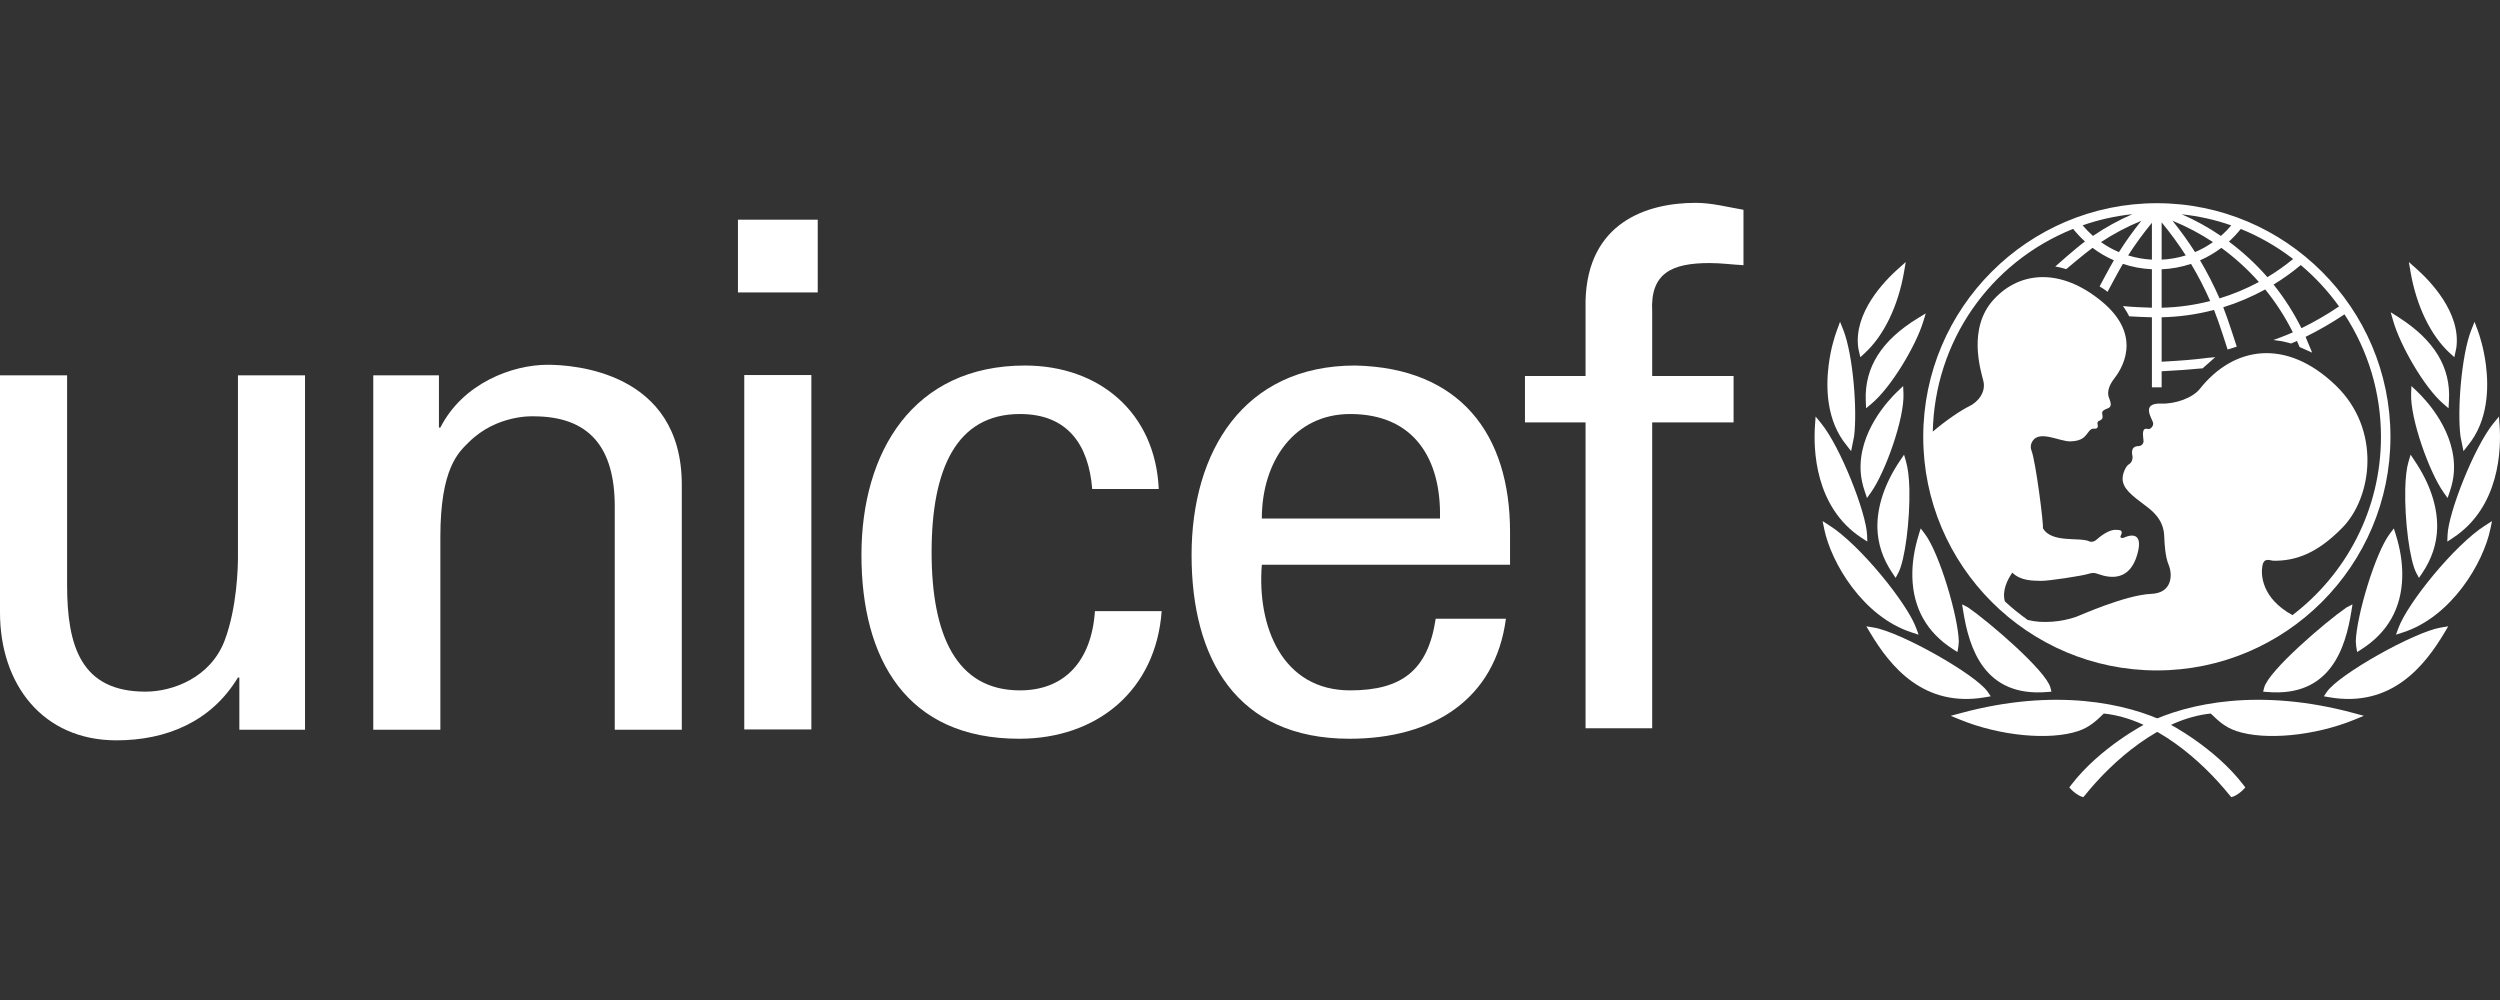
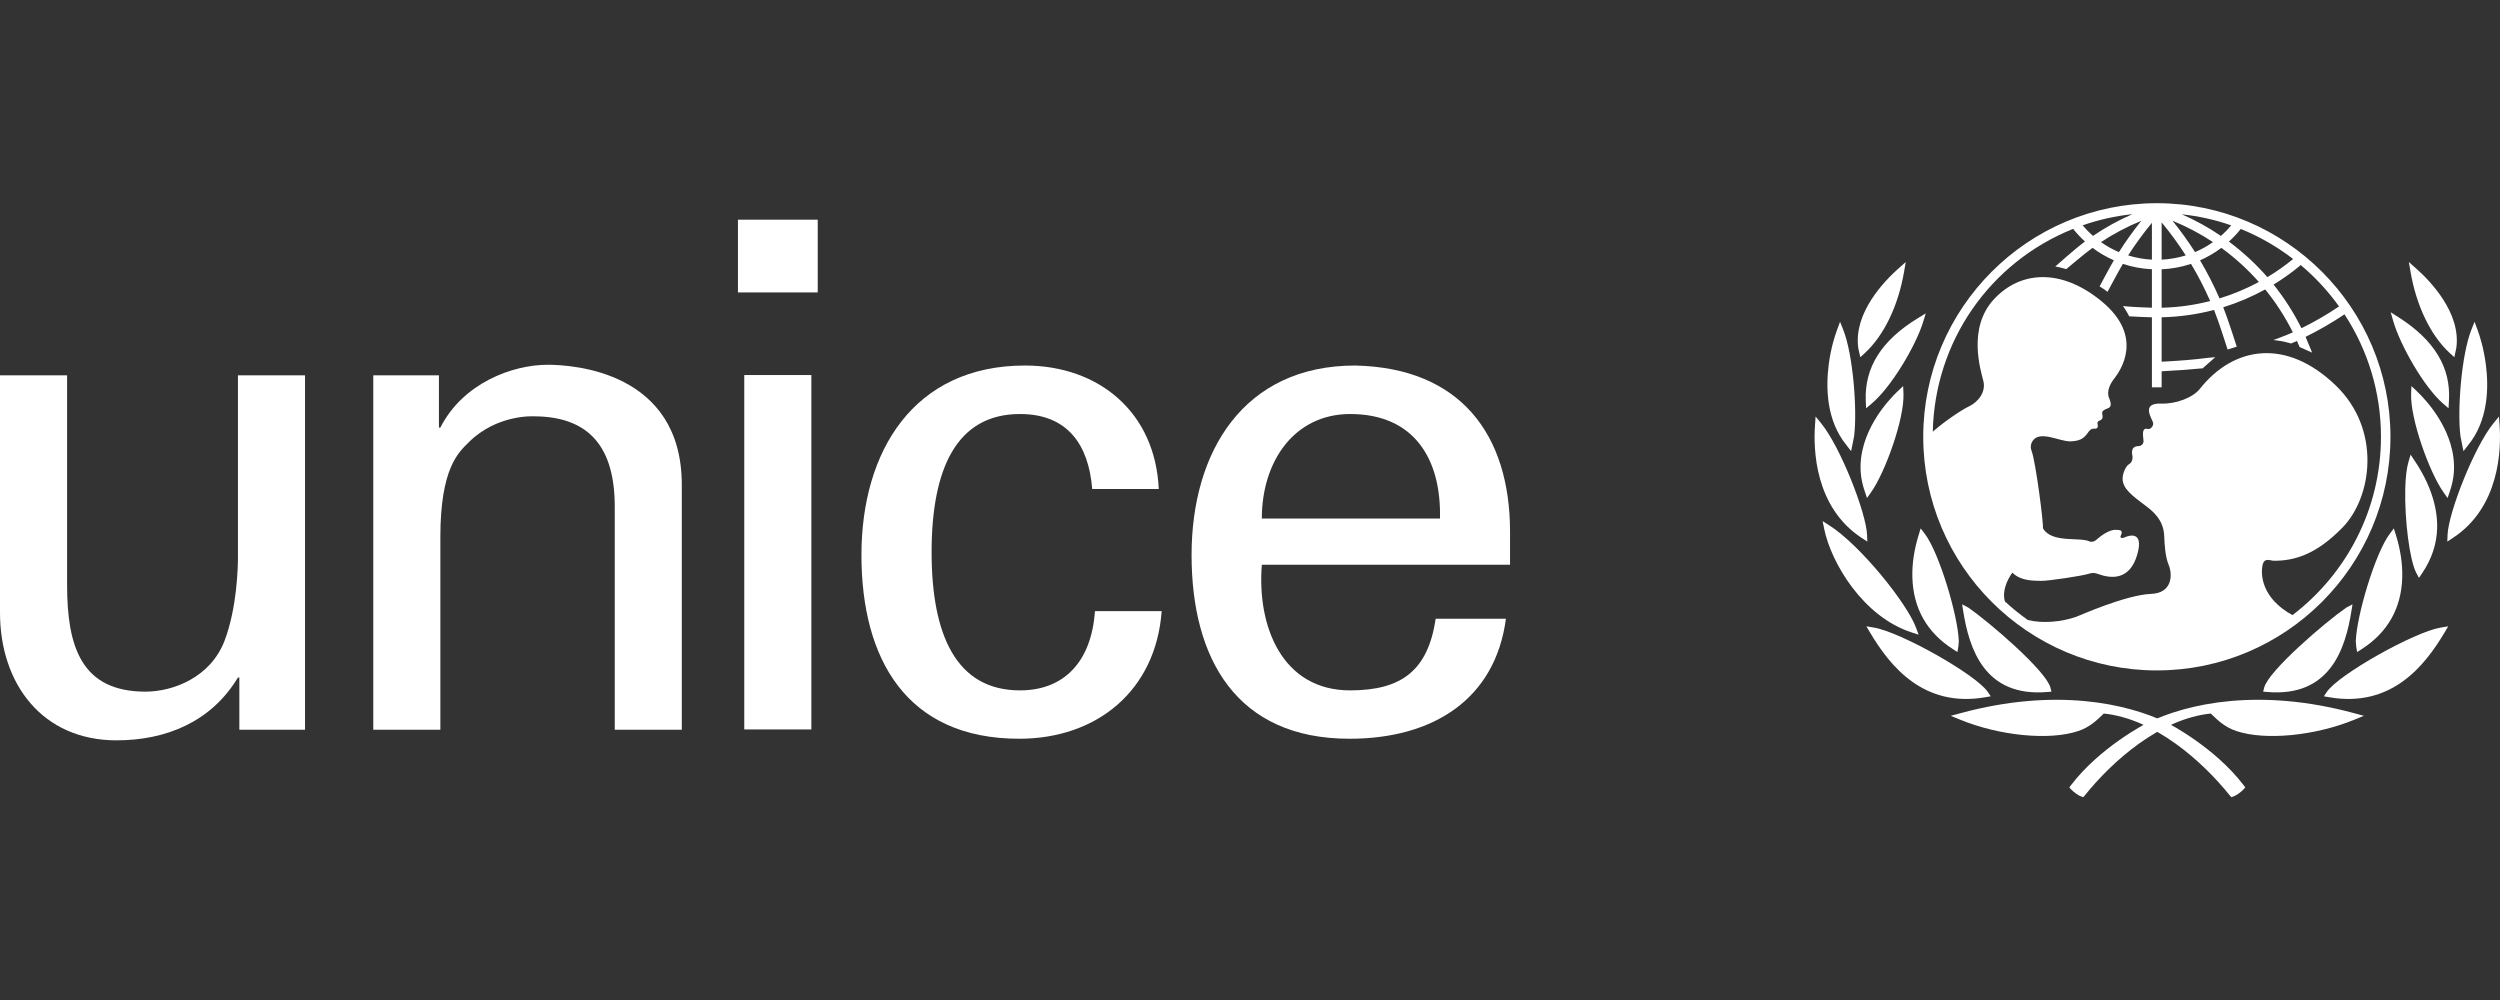
<svg xmlns="http://www.w3.org/2000/svg" id="Layer_1" data-name="Layer 1" viewBox="0 0 500 200">
  <rect x="0" y="0" width="500" height="200" fill="#333333" stroke="none" />
  <defs>
    <style>
      .cls-1 {
        fill: #fff;
        stroke-width: 0px;
      }
    </style>
  </defs>
  <g>
    <path class="cls-1" d="M431.37,40.64c-25.764,0-46.723,20.957-46.723,46.724s20.959,46.721,46.723,46.721,46.72-20.962,46.72-46.721-20.963-46.724-46.72-46.724ZM467.809,61.286c-2.387,1.618-4.909,3.074-7.519,4.356-1.538-3.087-3.41-6.024-5.578-8.728,1.916-1.172,3.747-2.474,5.44-3.898,2.894,2.426,5.466,5.209,7.656,8.27ZM448.154,45.79c3.726,1.504,7.24,3.526,10.472,6.006-1.607,1.331-3.34,2.547-5.152,3.632-2.291-2.629-4.876-5.014-7.688-7.109.852-.784,1.652-1.622,2.369-2.528ZM451.775,56.396c-2.508,1.351-5.154,2.457-7.869,3.285-1.135-2.599-2.441-5.155-3.898-7.615,1.508-.664,2.933-1.49,4.263-2.494,2.737,1.992,5.255,4.288,7.505,6.824ZM446.251,45.078c-.633.757-1.321,1.459-2.069,2.111-2.466-1.691-5.091-3.134-7.829-4.33,3.401.365,6.72,1.1,9.898,2.22ZM442.594,48.419c-1.124.798-2.326,1.468-3.582,2.003-1.357-2.14-2.886-4.235-4.509-6.276,2.834,1.163,5.547,2.595,8.091,4.273ZM432.327,44.474c1.719,2.075,3.34,4.288,4.824,6.609-1.565.481-3.189.771-4.824.847v-7.456ZM432.327,53.86c2.007-.094,3.978-.451,5.876-1.085,1.427,2.374,2.71,4.867,3.833,7.433-3.176.815-6.439,1.266-9.709,1.339v-7.687ZM430.382,44.561v7.369c-1.609-.083-3.205-.372-4.755-.847,1.436-2.241,3.034-4.425,4.755-6.522ZM423.786,50.425c-1.285-.542-2.473-1.214-3.586-2.006,2.523-1.669,5.226-3.092,8.058-4.255-1.592,1.994-3.108,4.09-4.472,6.261ZM426.481,42.834c-2.761,1.204-5.399,2.653-7.889,4.349-.754-.671-1.436-1.379-2.072-2.114,3.218-1.129,6.547-1.872,9.961-2.234ZM458.492,123.025c-6.22-3.414-6.341-8.138-6.009-9.878.33-1.77,1.545-.994,2.319-.994,4.082,0,8.38-1.211,13.673-6.616,5.972-6.094,7.844-19.631-1.331-28.456-9.886-9.515-20.401-7.851-27.18.699-1.389,1.754-4.781,3.037-7.716,2.938-4.346-.166-1.607,3.259-1.607,3.968,0,.721-.661,1.22-1.046,1.109-1.478-.422-.884,1.762-.884,2.425,0,.662-.609.996-.933.996-1.828,0-1.326,1.643-1.27,2.098.052.434-.11,1.197-.719,1.536-.583.33-1.268,1.767-1.268,2.87,0,1.987,1.818,3.361,4.862,5.628,3.024,2.264,3.411,4.411,3.466,5.958.058,1.538.197,4.032.89,5.68.817,1.981.71,5.625-3.481,5.787-5.125.207-14.225,4.301-14.996,4.579-2.89,1.025-6.715,1.396-9.696.648-1.606-1.136-3.137-2.378-4.583-3.715-.6-2.062.439-4.273,1.485-5.761,1.708,1.71,4.249,1.598,5.674,1.647,1.435.063,8.436-1.038,9.43-1.37.997-.332,1.433-.222,2.042,0,2.67.97,6.341,1.262,7.829-3.86,1.491-5.128-2.034-3.695-2.478-3.475-.444.226-1.054.167-.832-.271.656-1.308-.324-1.171-.881-1.222-1.428-.141-3.304,1.383-3.912,1.93-.609.554-1.213.497-1.435.387-1.901-.945-7.563.422-9.323-2.649.165-.82-1.438-13.287-2.254-15.436-.179-.463-.335-1.212.214-2.036,1.439-2.162,5.405.159,7.56.108,2.576-.073,2.987-1.146,3.695-2.015.676-.845,1.173-.37,1.543-.604.471-.306.026-.912.193-1.241.17-.33.362-.167.795-.552.445-.393-.061-1.213.167-1.543.635-.957,2.369-.193,1.329-2.696-.571-1.379.222-2.875.991-3.865,1.251-1.61,6.075-8.399-2.427-15.445-8.107-6.719-16.328-6.179-21.621-.443-5.287,5.734-2.646,14.124-2.094,16.326.551,2.209-1.038,4.207-2.868,5.074-1.45.686-4.755,2.889-7.249,5.061.401-17.992,11.323-33.819,28.069-40.559.711.893,1.508,1.734,2.369,2.528-1.872,1.363-5.94,5.003-5.94,5.003,0,0,.558.084,1.072.211.361.085,1.121.314,1.121.314,0,0,3.585-3.047,5.266-4.263,1.309.998,2.744,1.827,4.261,2.494-.815,1.378-2.854,5.22-2.854,5.22,0,0,.471.281.892.564.427.284.693.533.693.533,0,0,2.23-4.2,3.072-5.603,1.875.623,3.827.986,5.806,1.073v7.696c-1.095-.031-3.918-.145-5.062-.263l-.719-.072.401.599c.304.446.54.883.748,1.284l.081.166.188.016c.829.068,3.406.16,4.363.184v14.003h1.945v-3.204c2.848-.137,5.217-.334,8.083-.581l.124-.015,2.513-2.223-1.369.119c-3.027.396-5.686.579-8.097.714,0,0-.821.048-1.254.073v-8.888c3.516-.075,7.037-.564,10.481-1.468.941,2.309,2.713,7.919,2.713,7.919l1.828-.573s-1.771-5.566-2.699-7.88c2.912-.901,5.729-2.107,8.39-3.567,2.149,2.64,3.999,5.522,5.53,8.582-1.378.641-3.891,1.53-3.886,1.53,2.011.222,3.539.701,3.539.701,0,0,.711-.304,1.165-.506.177.401.528,1.214.528,1.214l2.514,1.118-.29-.699s-.832-1.993-1.028-2.453c2.663-1.316,5.281-2.822,7.785-4.504,4.766,7.287,7.295,15.746,7.295,24.495,0,14.53-6.951,27.462-17.7,35.662Z" />
    <g>
      <path class="cls-1" d="M380.418,53.059l-.728.644c-2.744,2.427-9.002,8.832-8.04,15.857.003.024.098.489.098.489.003.009.314,1.395.314,1.395l.87-.798c3.836-3.51,6.713-9.456,7.886-16.314l.333-1.928-.733.655Z" />
      <path class="cls-1" d="M367.703,65.194l-.315.852c-.436,1.173-1.227,3.635-1.65,6.912-.589,4.639-.454,11.199,3.576,16.098-.006-.004.442.579.442.579l.468.595.596-2.978c.665-5.266-.212-16.299-2.143-21.225l-.668-1.671-.306.837Z" />
      <path class="cls-1" d="M363.061,84.172l-.06.868c-.336,4.723-.092,16.373,9.342,22.552,0,.006,1.121.723,1.121.723l-.05-1.321c-.164-4.423-5.324-17.621-9.198-22.35l-1.097-1.34-.058.869Z" />
      <path class="cls-1" d="M364.685,105.019l.161.798c1.379,6.696,7.729,17.541,17.534,20.685l1.341.434-.485-1.323c-1.829-5.007-11.281-16.675-17.351-20.52l-1.37-.87.17.795Z" />
      <path class="cls-1" d="M384.383,63.144l-.775.471c-7.301,4.454-10.716,9.853-10.457,16.514l.066,1.524,1.061-.89c3.949-3.267,8.886-11.619,10.346-16.36l.528-1.73-.769.471Z" />
      <path class="cls-1" d="M380.091,77.728l-.557.523c-1.871,1.781-7.918,8.211-7.393,16.172.081,1.226.359,2.536.83,3.908l.427,1.272.783-1.096c2.889-4.067,6.722-14.797,6.514-19.788l-.064-1.512-.54.521Z" />
-       <path class="cls-1" d="M380.403,91.542l-.414.609c-3.05,4.527-4.603,9.176-4.509,13.46.084,3.167,1.097,6.199,3.007,9.013l.638.951.537-1.005c1.32-2.479,2.361-10.511,2.21-16.864-.06-2.244-.287-4.103-.659-5.369l-.401-1.403-.408.608Z" />
      <path class="cls-1" d="M383.939,106.31l-.191.639c-.916,2.94-1.35,5.815-1.274,8.545.179,6.174,2.909,11.005,8.136,14.353l.881.557.193-1.19c0-.021.078-.947.078-.947-.145-5.021-3.886-17.665-6.815-21.525l-.809-1.06-.199.627Z" />
      <path class="cls-1" d="M373.648,125.9l.379.635c3.932,6.589,10.602,15.091,23.078,12.908l1.042-.182-.59-.873c-2.329-3.464-17.472-12.009-22.826-12.883l-1.462-.242.379.638ZM374.562,125.801h0Z" />
      <path class="cls-1" d="M392.106,142.635h0l-1.959.528,1.88.771c7.931,3.245,17.879,4.207,23.645,2.267,2.167-.739,3.481-1.925,5.091-3.495,10.149,1.051,19.656,9.491,25.197,16.384,0,.003.3.341.3.341l.428-.135c.624-.212,1.583-.956,1.985-1.389l.39-.422-.349-.463c-5.781-7.555-14.834-12.244-15.23-12.432-8.147-3.97-22.526-7.07-41.378-1.954Z" />
      <path class="cls-1" d="M392.525,121.537l.112.664c1.188,7.476,4.223,17.282,16.848,16.196l.809-.064-.202-.789c-.853-3.398-12.42-13.271-16.461-16.046l-1.211-.629.106.668Z" />
    </g>
    <g>
      <path class="cls-1" d="M481.767,52.404l.333,1.928c1.173,6.859,4.053,12.804,7.889,16.314l.876.798s.303-1.385.303-1.395c0,0,.095-.466.099-.489.965-7.026-5.293-13.43-8.034-15.857l-.733-.644-.734-.655Z" />
      <path class="cls-1" d="M494.91,64.357l-.664,1.671c-1.938,4.926-2.82,15.959-2.152,21.225l.598,2.978.47-.595s.448-.584.447-.579c4.025-4.899,4.166-11.46,3.57-16.098-.424-3.277-1.208-5.739-1.641-6.912l-.318-.852-.309-.837Z" />
      <path class="cls-1" d="M499.801,83.304l-1.101,1.34c-3.865,4.73-9.031,17.927-9.189,22.35l-.05,1.321s1.107-.717,1.107-.723c9.439-6.179,9.68-17.829,9.351-22.552l-.066-.868-.052-.869Z" />
-       <path class="cls-1" d="M498.402,104.224l-1.372.87c-6.07,3.845-15.525,15.512-17.349,20.52l-.489,1.323,1.347-.434c9.803-3.144,16.154-13.989,17.53-20.685l.174-.798.159-.795Z" />
      <path class="cls-1" d="M478.137,62.446l.503,1.739c1.355,4.772,6.13,13.219,10.014,16.565l1.052.907.086-1.525c.395-6.654-2.921-12.12-10.129-16.715l-.769-.487-.757-.484Z" />
      <path class="cls-1" d="M482.282,77.207l-.058,1.512c-.201,4.991,3.62,15.721,6.512,19.788l.783,1.096.434-1.272c.467-1.373.742-2.683.82-3.908.529-7.96-5.52-14.391-7.392-16.172l-.546-.523-.554-.521Z" />
      <path class="cls-1" d="M482.12,90.934l-.416,1.403c-.376,1.266-.598,3.124-.651,5.369-.158,6.353.889,14.385,2.199,16.864l.541,1.005.645-.951c1.906-2.814,2.914-5.845,2.991-9.013.104-4.284-1.447-8.933-4.501-13.46l-.405-.609-.404-.608Z" />
      <path class="cls-1" d="M478.767,105.683l-.8,1.06c-2.927,3.86-6.673,16.504-6.81,21.525,0,0,.07.925.076.947l.191,1.19s.882-.557.884-.557c5.223-3.348,7.964-8.179,8.139-14.353.075-2.73-.355-5.605-1.28-8.545l-.203-.639-.197-.627Z" />
      <path class="cls-1" d="M489.648,125.263s-1.454.242-1.456.242c-5.356.875-20.502,9.419-22.832,12.883l-.586.873,1.038.182c12.489,2.182,19.149-6.319,23.08-12.908l.378-.635.378-.638ZM488.357,125.801h0Z" />
      <path class="cls-1" d="M429.438,144.589c-.398.188-9.455,4.877-15.227,12.432l-.352.463.393.422c.402.433,1.355,1.176,1.982,1.389l.427.135s.297-.338.297-.341c5.535-6.893,15.042-15.334,25.194-16.384,1.607,1.569,2.924,2.756,5.102,3.495,5.76,1.941,15.702.979,23.643-2.267l1.88-.771-1.961-.528h0c-18.857-5.116-33.235-2.016-41.378,1.954Z" />
      <path class="cls-1" d="M470.5,120.868l-1.21.629c-4.044,2.776-15.609,12.648-16.461,16.046l-.197.789.798.064c12.628,1.086,15.664-8.721,16.855-16.196l.112-.664.102-.668Z" />
    </g>
  </g>
  <g>
    <path class="cls-1" d="M147.589,43.938h15.956v14.548h-15.956v-14.548ZM148.854,145.888v-70.88h13.417v70.88h-13.417Z" />
    <path class="cls-1" d="M47.59,75.069h13.414v70.884h-13.134v-10.452h-.28c-5.368,8.898-14.405,12.567-24.293,12.567C8.473,148.069,0,136.774,0,122.513v-47.443h13.42v41.939c0,12.287,2.822,21.32,15.671,21.32,5.511,0,12.991-2.826,15.812-10.16,2.536-6.641,2.687-14.971,2.687-16.666v-36.433Z" />
    <path class="cls-1" d="M87.788,85.515h.284c4.515-8.893,14.399-12.561,21.461-12.561,4.939,0,26.826,1.27,26.826,24.002v48.997h-13.408v-44.618c0-11.72-4.946-18.071-16.242-18.071,0,0-7.349-.424-12.992,5.221-1.972,1.974-5.645,5.08-5.645,18.921v38.547h-13.417v-70.884h13.132v10.446Z" />
    <path class="cls-1" d="M218.442,97.806c-.704-8.842-4.903-15.002-14.45-15.002-12.754,0-17.672,11.064-17.672,27.63,0,16.554,4.918,27.642,17.672,27.642,8.829,0,14.301-5.735,14.998-15.855h13.343c-1.138,15.855-12.911,25.527-28.489,25.527-22.578,0-31.555-15.982-31.555-36.753,0-20.649,10.373-37.889,32.698-37.889,14.87,0,26.083,9.413,26.764,24.7h-13.309Z" />
    <path class="cls-1" d="M252.364,112.951c-.982,12.35,4.07,25.125,17.666,25.125,10.384,0,15.572-4.062,17.108-14.33h14.046c-2.114,16.019-14.462,24.002-31.284,24.002-22.591,0-31.584-15.982-31.584-36.753,0-20.649,10.404-37.889,32.704-37.889,21.035.439,30.989,13.749,30.989,33.27v6.575h-49.644ZM287.996,103.706c.281-11.781-5.062-20.902-17.966-20.902-11.096,0-17.666,9.37-17.666,20.902h35.632Z" />
-     <path class="cls-1" d="M317.111,145.646v-61.165h-12.119v-9.279h12.119v-15.133c.434-15.438,12.061-19.5,22.026-19.5,3.221,0,6.323.834,9.559,1.389v11.08c-2.268-.119-4.504-.427-6.758-.427-7.558,0-11.914,1.987-11.501,9.69v12.903h16.279v9.279h-16.279v61.165h-13.326Z" />
  </g>
</svg>